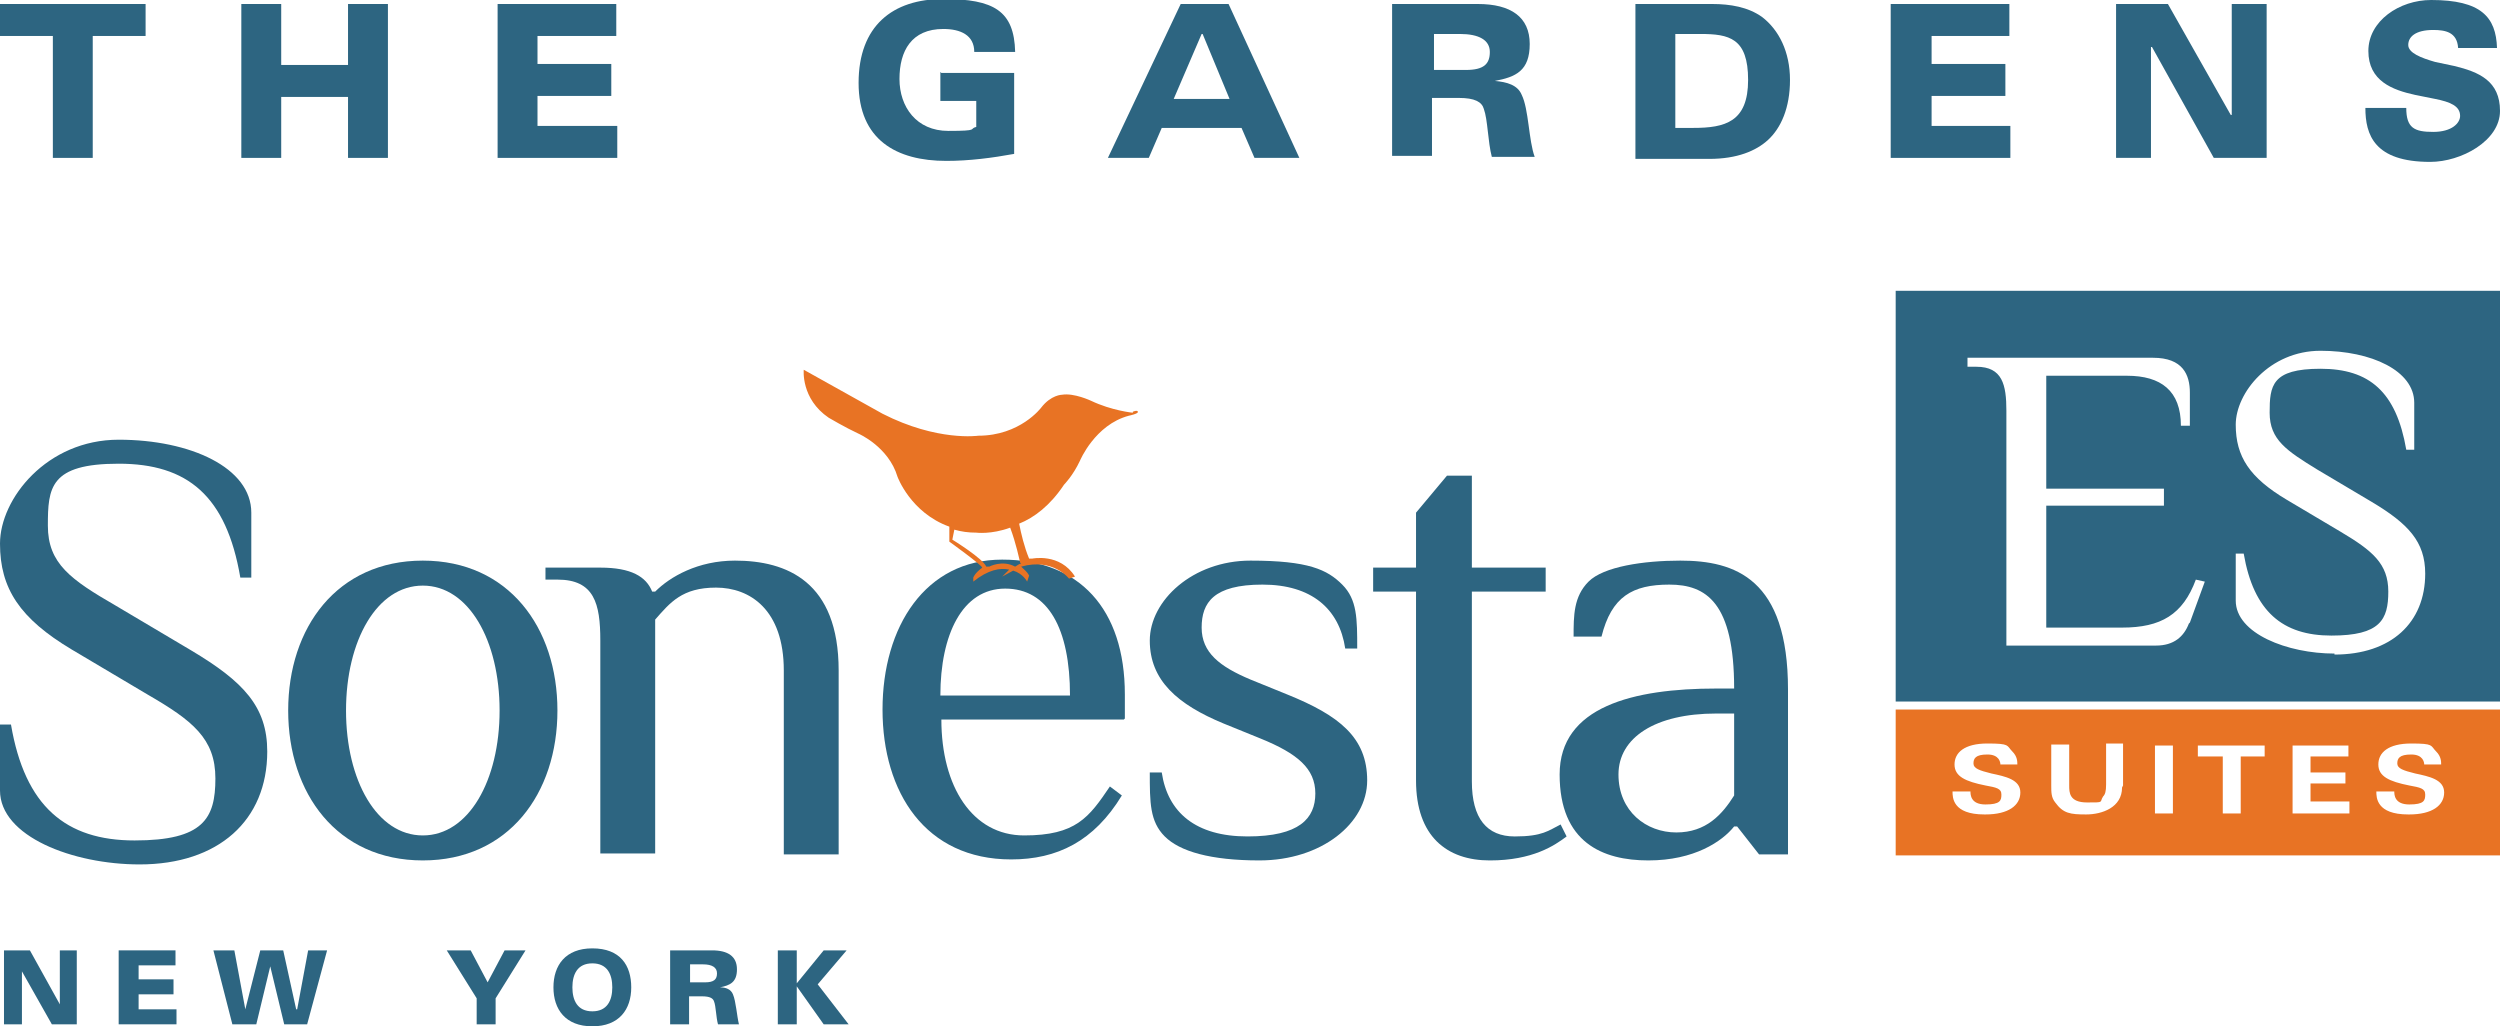
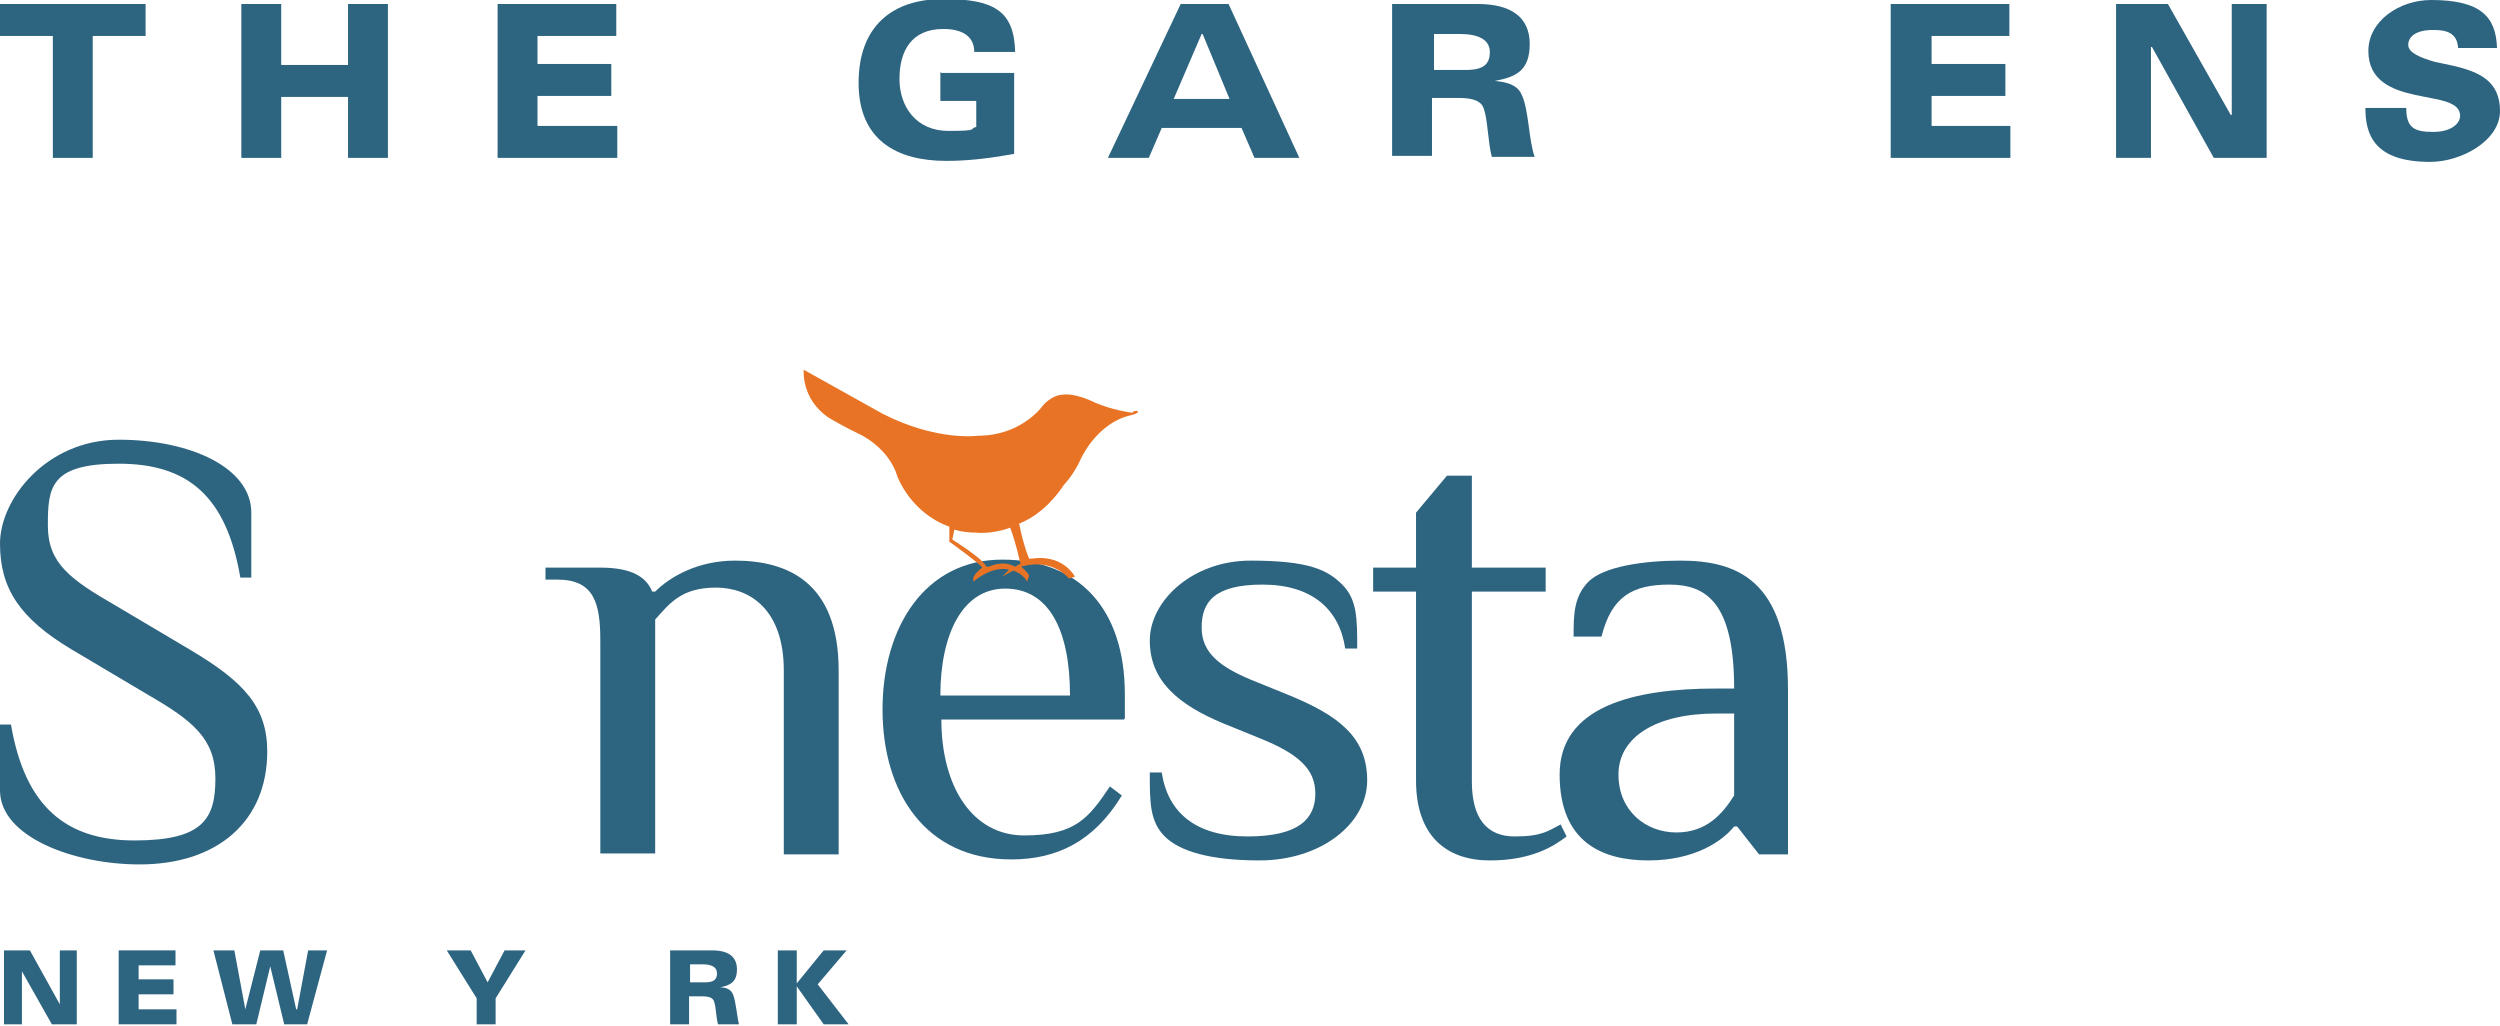
<svg xmlns="http://www.w3.org/2000/svg" width="190" height="78" viewBox="0 0 190 78" fill="none">
  <g clip-path="url(#clip0_3386_47)">
-     <path d="M144.072 22.102V53.317H190V22.102H144.072ZM166.354 47.393C165.975 48.38 165.217 49.064 163.853 49.064H152.485V31.215C152.485 29.241 152.182 27.874 150.211 27.874H149.529V27.19H163.626C165.899 27.19 166.43 28.481 166.43 29.848V32.355H165.748C165.748 29.697 164.232 28.557 161.655 28.557H155.516V37.139H164.459V38.431H155.516V47.697H161.276C164.232 47.697 165.899 46.709 166.884 44.051L167.566 44.203L166.43 47.317L166.354 47.393ZM177.419 49.671C173.857 49.671 169.916 48.152 169.916 45.646V42.076H170.522C171.28 46.481 173.478 48.304 177.192 48.304C180.905 48.304 181.511 47.089 181.511 44.962C181.511 42.836 180.299 41.848 177.874 40.405L173.781 37.975C170.977 36.304 169.916 34.709 169.916 32.279C169.916 29.848 172.493 26.659 176.358 26.659C180.223 26.659 183.482 28.177 183.482 30.608V34.178H182.876C182.118 29.772 180.071 28.026 176.358 28.026C172.644 28.026 172.493 29.317 172.493 31.367C172.493 33.418 173.781 34.254 176.13 35.697L180.223 38.127C183.027 39.798 184.316 41.165 184.316 43.595C184.316 47.317 181.739 49.747 177.419 49.747V49.671Z" fill="#2D6581" />
-     <path d="M144.072 53.924V65.012H190V53.924H144.072ZM150.817 61.898C148.392 61.898 148.392 60.607 148.392 60.152H149.756C149.756 60.38 149.756 61.139 150.893 61.139C152.03 61.139 152.106 60.835 152.106 60.38C152.106 59.924 151.727 59.848 150.893 59.696C149.377 59.392 148.544 59.012 148.544 58.101C148.544 57.19 149.302 56.506 151.045 56.506C152.788 56.506 152.485 56.658 152.939 57.114C153.318 57.493 153.318 57.873 153.318 58.101H152.03C152.03 57.949 151.954 57.342 151.045 57.342C150.135 57.342 149.984 57.645 149.984 58.025C149.984 58.405 150.438 58.557 151.348 58.785C152.409 59.012 153.546 59.24 153.546 60.228C153.546 61.215 152.636 61.898 150.893 61.898H150.817ZM161.276 59.848C161.276 61.367 159.76 61.898 158.548 61.898C157.335 61.898 156.805 61.823 156.198 60.987C155.895 60.607 155.895 60.228 155.895 59.696V56.582H157.259V59.696C157.259 60.228 157.259 60.987 158.624 60.987C159.988 60.987 159.533 60.987 159.836 60.531C159.988 60.38 160.063 60.152 160.063 59.62V56.506H161.352V59.696L161.276 59.848ZM165.141 61.823H163.777V56.658H165.141V61.823ZM172.19 57.493H170.295V61.823H168.931V57.493H167.036V56.658H172.114V57.493H172.19ZM178.556 61.823H174.236V56.658H178.48V57.493H175.6V58.709H178.253V59.544H175.6V60.911H178.556V61.747V61.823ZM183.027 61.898C180.602 61.898 180.602 60.607 180.602 60.152H181.966C181.966 60.38 181.966 61.139 183.103 61.139C184.24 61.139 184.316 60.835 184.316 60.38C184.316 59.924 183.937 59.848 183.103 59.696C181.587 59.392 180.754 59.012 180.754 58.101C180.754 57.19 181.511 56.506 183.255 56.506C184.998 56.506 184.695 56.658 185.149 57.114C185.528 57.493 185.528 57.873 185.528 58.101H184.24C184.24 57.949 184.164 57.342 183.255 57.342C182.345 57.342 182.194 57.645 182.194 58.025C182.194 58.405 182.648 58.557 183.558 58.785C184.619 59.012 185.756 59.24 185.756 60.228C185.756 61.215 184.846 61.898 183.103 61.898H183.027Z" fill="#E87324" />
    <path d="M10.61 65.696C5.533 65.696 0 63.57 0 60.076V55.063H0.834C1.895 61.291 5.002 63.874 10.231 63.874C15.461 63.874 16.37 62.203 16.37 59.165C16.37 56.127 14.627 54.76 11.217 52.785L5.457 49.367C1.516 47.013 0 44.734 0 41.317C0 37.899 3.562 33.418 9.019 33.418C14.476 33.418 19.099 35.545 19.099 38.962V43.899H18.265C17.204 37.671 14.248 35.241 9.019 35.241C3.789 35.241 3.638 37.063 3.638 39.95C3.638 42.836 5.381 44.051 8.791 46.026L14.551 49.443C18.492 51.798 20.311 53.696 20.311 57.114C20.311 62.355 16.598 65.696 10.61 65.696Z" fill="#2D6581" />
-     <path d="M32.134 44.506C28.648 44.506 26.298 48.683 26.298 54C26.298 59.316 28.648 63.493 32.134 63.493C35.62 63.493 37.969 59.316 37.969 54C37.969 48.683 35.62 44.506 32.134 44.506ZM32.134 42.607C38.651 42.607 42.365 47.696 42.365 54C42.365 60.304 38.651 65.392 32.134 65.392C25.616 65.392 21.902 60.304 21.902 54C21.902 47.696 25.616 42.607 32.134 42.607Z" fill="#2D6581" />
    <path d="M45.624 48.683C45.624 45.873 45.17 44.05 42.365 44.05H41.456V43.139H45.624C47.974 43.139 49.111 43.823 49.565 44.962H49.793C50.929 43.823 53.052 42.607 55.856 42.607C59.797 42.607 63.738 44.202 63.738 50.962V64.936H59.569V50.962C59.569 46.329 56.993 44.658 54.416 44.658C51.839 44.658 50.929 45.797 49.793 47.088V64.861H45.624V48.607V48.683Z" fill="#2D6581" />
    <path d="M81.32 52.86C81.32 47.772 79.653 44.734 76.394 44.734C73.135 44.734 71.468 48.227 71.468 52.86H81.245H81.32ZM85.413 54.683H71.544C71.544 59.772 73.893 63.493 77.834 63.493C81.775 63.493 82.76 62.126 84.352 59.772L85.261 60.455C83.139 63.949 80.335 65.316 76.849 65.316C70.331 65.316 67.072 60.227 67.072 53.924C67.072 47.62 70.331 42.531 76.167 42.531C82.002 42.531 85.489 46.253 85.489 52.784V54.607L85.413 54.683Z" fill="#2D6581" />
    <path d="M95.72 65.392C92.007 65.392 89.657 64.709 88.521 63.569C87.384 62.43 87.384 60.987 87.384 58.709H88.293C88.748 61.747 90.87 63.569 94.811 63.569C98.752 63.569 99.965 62.202 99.965 60.304C99.965 58.405 98.6 57.266 95.796 56.126L92.992 54.987C89.506 53.544 87.384 51.721 87.384 48.683C87.384 45.645 90.643 42.607 95.038 42.607C99.434 42.607 100.874 43.291 102.011 44.43C103.148 45.569 103.148 47.013 103.148 49.291H102.238C101.783 46.253 99.661 44.43 95.948 44.43C92.234 44.43 91.325 45.797 91.325 47.696C91.325 49.595 92.689 50.658 95.038 51.645L97.843 52.785C101.783 54.38 103.906 56.05 103.906 59.316C103.906 62.582 100.419 65.392 95.72 65.392Z" fill="#2D6581" />
    <path d="M107.618 44.962H104.359V43.14H107.618V38.962L109.968 36.152H111.862V43.14H117.471V44.962H111.862V59.393C111.862 62.203 112.999 63.57 115.121 63.57C117.243 63.57 117.698 63.114 118.607 62.659L119.062 63.57C118.153 64.254 116.485 65.393 113.227 65.393C109.968 65.393 107.618 63.57 107.618 59.317V44.886V44.962Z" fill="#2D6581" />
    <path d="M131.795 54.228H130.431C125.808 54.228 123.004 56.05 123.004 58.861C123.004 61.671 125.126 63.266 127.399 63.266C129.673 63.266 130.886 61.899 131.795 60.456V54.152V54.228ZM133.69 64.936L132.022 62.81H131.795C130.886 63.949 128.764 65.392 125.277 65.392C121.791 65.392 118.532 64.025 118.532 58.861C118.532 53.696 124.141 52.329 130.431 52.329H131.795C131.795 45.797 129.673 44.43 126.869 44.43C124.065 44.43 122.473 45.342 121.715 48.38H119.593C119.593 46.785 119.593 45.342 120.73 44.202C121.867 43.063 124.898 42.607 127.703 42.607C131.871 42.607 135.888 43.974 135.888 52.405V64.936H133.538H133.69Z" fill="#2D6581" />
    <path d="M77.607 42.836C77.455 42.836 77.304 42.988 77.152 43.064C76.167 42.532 75.182 43.064 75.182 43.064C75.182 43.064 75.03 43.064 74.954 43.064C74.727 42.456 72.378 41.013 72.378 41.013L72.529 40.254C73.06 40.405 73.59 40.481 74.197 40.481C74.197 40.481 75.333 40.633 76.773 40.102C77.228 41.317 77.455 42.456 77.531 42.76M86.095 31.367C86.095 31.367 84.504 31.215 82.912 30.456C82.912 30.456 81.624 29.848 80.714 30C80.714 30 79.881 30 79.123 30.988C79.123 30.988 77.531 33.114 74.348 33.114C74.348 33.114 71.241 33.57 67.072 31.443L61.085 28.102C61.085 28.102 60.858 30.304 62.98 31.747C62.98 31.747 64.268 32.507 65.254 32.962C65.254 32.962 67.527 33.95 68.209 36.228C68.209 36.228 69.195 38.962 72.15 40.026V41.165C72.15 41.165 74.575 42.912 74.651 43.139C74.045 43.595 73.969 43.899 73.969 43.899V44.203C75.106 43.291 76.015 43.139 76.698 43.291L76.167 43.823C76.47 43.671 76.698 43.519 77.001 43.367C77.758 43.595 78.062 44.203 78.062 44.203L78.213 43.747C78.062 43.443 77.834 43.291 77.607 43.064C80.032 42.38 81.245 43.975 81.245 43.975L81.7 43.823C80.563 42 78.441 42.456 78.441 42.456C78.441 42.456 78.289 42.456 78.213 42.456C77.834 41.545 77.607 40.557 77.455 39.798C78.592 39.342 79.805 38.431 80.866 36.836C80.866 36.836 81.548 36.152 82.078 35.013C82.078 35.013 83.215 32.279 85.792 31.595C85.792 31.595 86.55 31.443 86.474 31.291C86.474 31.291 86.474 31.14 86.095 31.291" fill="#E87324" />
    <path d="M4.547 72.228V76.329L2.273 72.228H0.303V77.848H1.667V73.823L3.941 77.848H5.835V72.228H4.547Z" fill="#2D6581" />
    <path d="M9.019 72.228V77.848H13.414V76.709H10.534V75.569H13.187V74.43H10.534V73.367H13.338V72.228H9.019Z" fill="#2D6581" />
    <path d="M23.419 72.228L22.585 76.709H22.509L21.524 72.228H19.781L18.644 76.709L17.81 72.228H16.219L17.659 77.848H19.478L20.539 73.443L21.6 77.848H23.343L24.859 72.228H23.419Z" fill="#2D6581" />
    <path d="M38.349 72.228L37.06 74.658L35.772 72.228H33.953L36.227 75.873V77.848H37.667V75.873L39.94 72.228H38.349Z" fill="#2D6581" />
-     <path d="M45.018 76.861C46.155 76.861 46.534 76.025 46.534 75.038C46.534 74.051 46.155 73.215 45.018 73.215C43.881 73.215 43.502 74.051 43.502 75.038C43.502 76.025 43.881 76.861 45.018 76.861ZM45.018 72.076C47.14 72.076 47.974 73.367 47.974 75.038C47.974 76.709 47.065 78 45.018 78C42.972 78 42.062 76.709 42.062 75.038C42.062 73.367 42.972 72.076 45.018 72.076Z" fill="#2D6581" />
    <path d="M52.445 74.658H53.582C54.264 74.658 54.492 74.43 54.492 73.974C54.492 73.519 54.113 73.291 53.431 73.291H52.445V74.582V74.658ZM51.005 72.228H54.113C55.325 72.228 56.008 72.683 56.008 73.671C56.008 74.658 55.477 74.886 54.719 75.038C55.174 75.038 55.553 75.19 55.704 75.569C55.932 76.101 56.008 77.24 56.159 77.848H54.568C54.416 77.316 54.416 76.481 54.264 76.101C54.189 75.873 53.961 75.721 53.355 75.721H52.37V77.848H50.93V72.228H51.005Z" fill="#2D6581" />
    <path d="M62.6 72.228L60.554 74.734V72.228H59.114V77.848H60.554V74.962L62.6 77.848H64.495L62.146 74.81L64.344 72.228H62.6Z" fill="#2D6581" />
    <path d="M0 0.304V2.734H4.017V12H7.048V2.734H11.065V0.304H0Z" fill="#2D6581" />
    <path d="M26.45 0.304V4.937H21.372V0.304H18.341V12H21.372V7.367H26.45V12H29.482V0.304H26.45Z" fill="#2D6581" />
    <path d="M37.818 0.304V12H46.913V9.57H40.85V7.291H46.458V4.861H40.85V2.734H46.837V0.304H37.818Z" fill="#2D6581" />
    <path d="M71.543 5.544H77.076V11.696C75.409 12 73.665 12.228 71.922 12.228C68.133 12.228 65.253 10.633 65.253 6.304C65.253 1.974 67.83 -0.076 71.695 -0.076C75.56 -0.076 77.076 0.835 77.152 3.949H74.044C74.044 2.658 72.983 2.202 71.695 2.202C69.27 2.202 68.36 3.873 68.36 6C68.36 8.126 69.649 9.949 72.074 9.949C74.499 9.949 73.59 9.797 74.196 9.645V7.671H71.468V5.468L71.543 5.544Z" fill="#2D6581" />
    <path d="M91.4 2.582L93.446 7.519H89.202L91.324 2.582H91.4ZM89.733 0.304L84.2 12H87.308L88.293 9.721H94.356L95.341 12H98.751L93.371 0.304H89.733Z" fill="#2D6581" />
    <path d="M108.983 5.316H111.408C112.772 5.316 113.227 4.861 113.227 3.949C113.227 3.038 112.393 2.582 110.953 2.582H108.983V5.316ZM105.951 0.304H112.318C114.819 0.304 116.259 1.291 116.259 3.342C116.259 5.392 115.197 5.848 113.606 6.152C114.515 6.228 115.349 6.456 115.652 7.215C116.183 8.278 116.183 10.709 116.637 11.924H113.379C113.075 10.785 113.075 9.114 112.772 8.278C112.621 7.747 112.09 7.443 110.878 7.443H108.831V11.848H105.8V0.304H105.951Z" fill="#2D6581" />
-     <path d="M127.324 9.721H128.688C131.113 9.721 132.856 9.266 132.856 6.076C132.856 2.886 131.416 2.582 129.218 2.582H127.324V9.721ZM124.292 0.304H130.128C131.492 0.304 132.856 0.532 133.917 1.291C135.205 2.278 136.039 3.949 136.039 6.076C136.039 8.202 135.357 9.721 134.372 10.633C133.462 11.468 132.022 12.076 129.9 12.076H124.292V0.304Z" fill="#2D6581" />
    <path d="M143.693 0.304V12H152.788V9.57H146.801V7.291H152.409V4.861H146.801V2.734H152.712V0.304H143.693Z" fill="#2D6581" />
    <path d="M169.613 0.304V8.734H169.537L164.762 0.304H160.821V12H163.474V3.57H163.55L168.248 12H172.265V0.304H169.613Z" fill="#2D6581" />
    <path d="M182.876 8.203C182.876 9.722 183.482 10.025 184.922 10.025C186.362 10.025 186.968 9.342 186.968 8.81C186.968 8.051 186.211 7.747 185.074 7.519L183.558 7.215C181.815 6.835 179.996 6.152 179.996 3.873C179.996 1.595 182.345 0 184.771 0C188.56 0 189.697 1.291 189.773 3.646H186.817C186.741 2.43 185.832 2.278 184.922 2.278C183.558 2.278 183.027 2.81 183.027 3.418C183.027 4.025 184.013 4.405 185.074 4.709L186.514 5.013C188.408 5.468 190 6.152 190 8.43C190 10.709 187.044 12.304 184.695 12.304C180.451 12.304 179.769 10.253 179.769 8.203H182.8H182.876Z" fill="#2D6581" />
  </g>
  <defs>
    <clipPath id="clip0_3386_47">
      <rect width="190" height="78" fill="white" />
    </clipPath>
  </defs>
</svg>